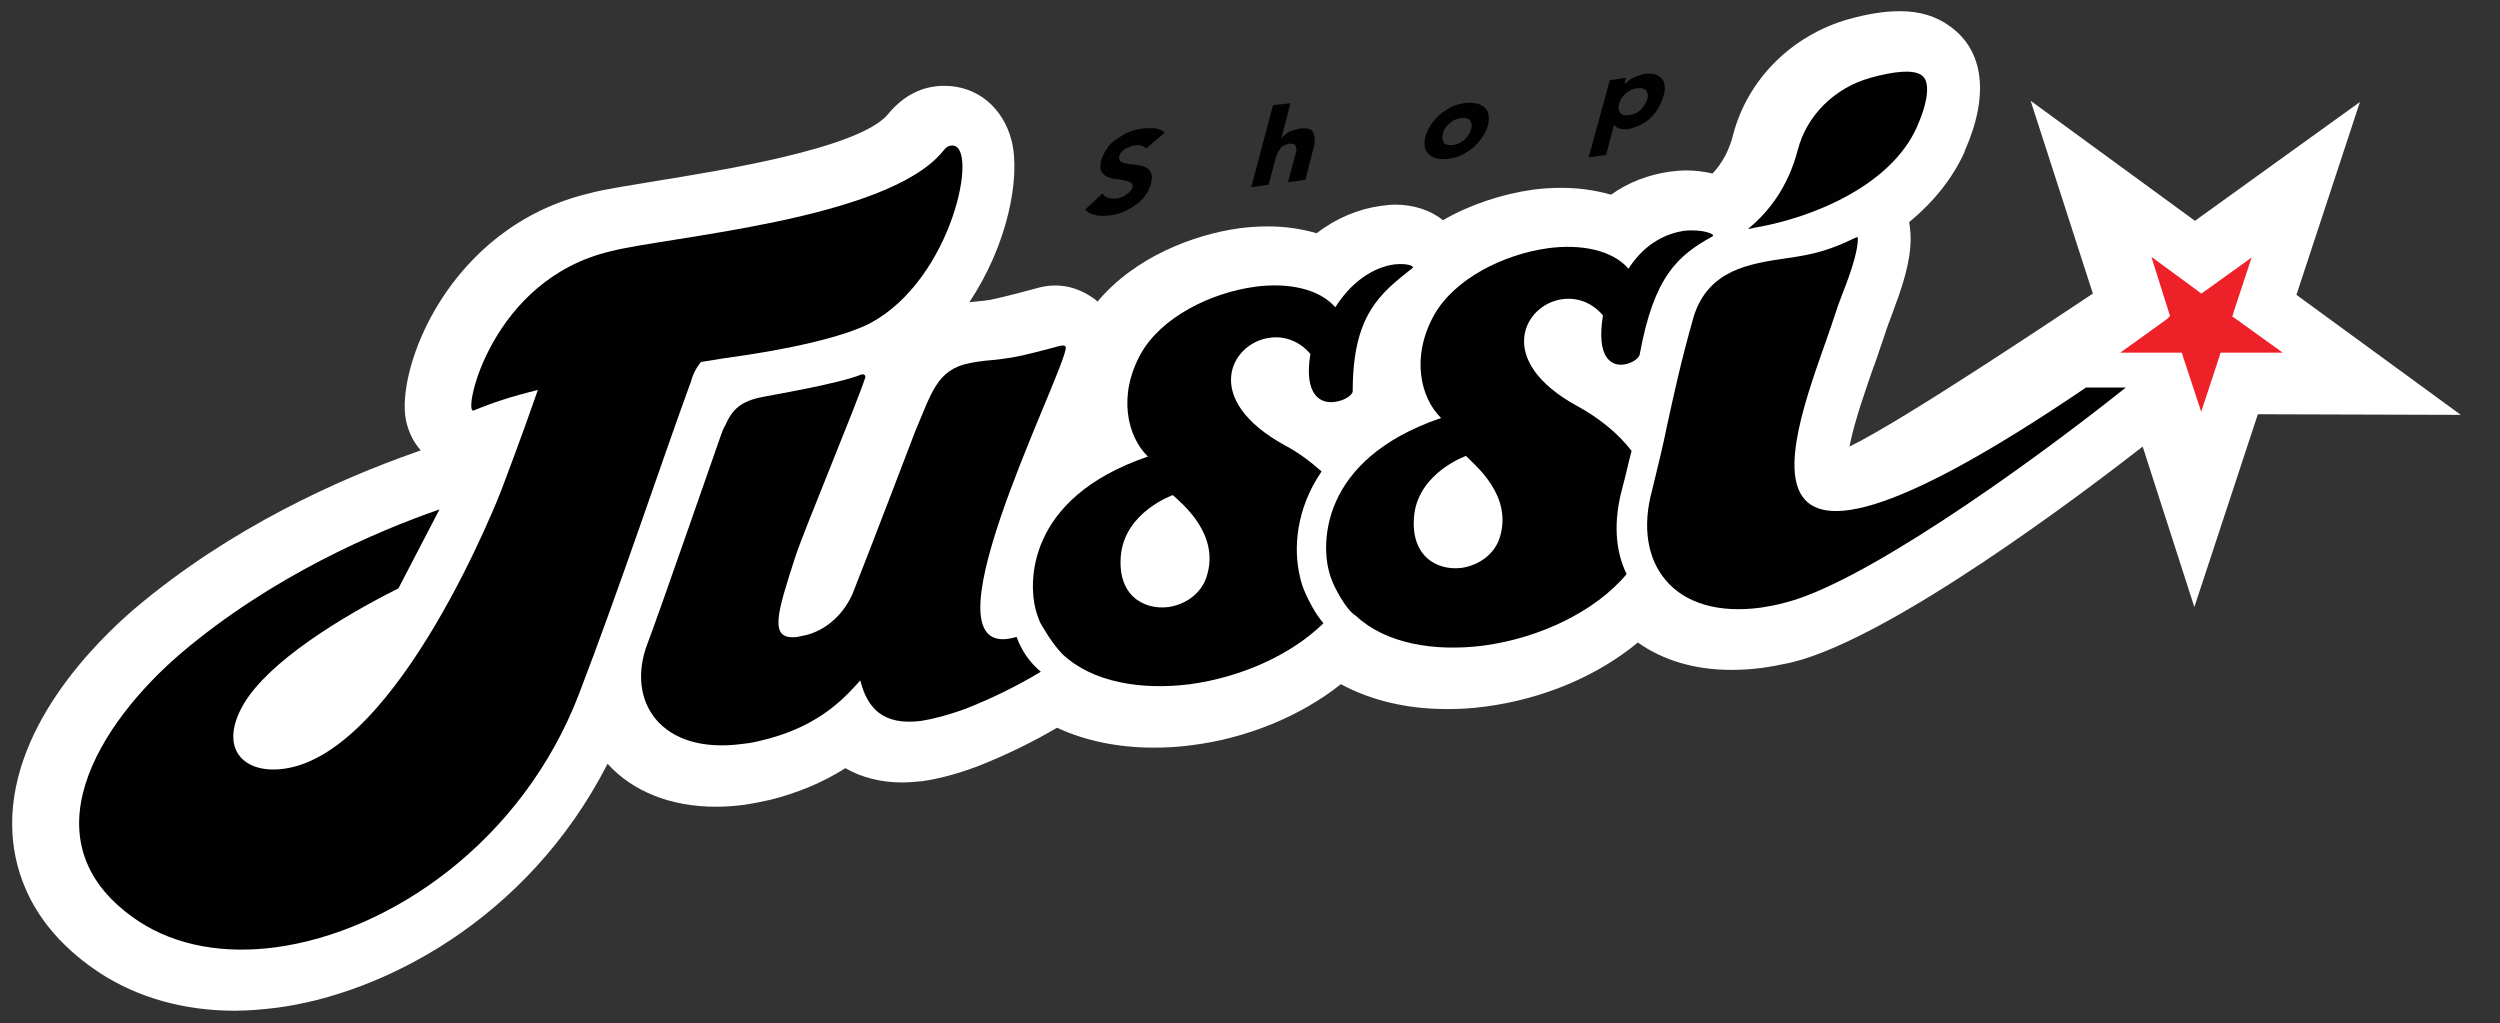
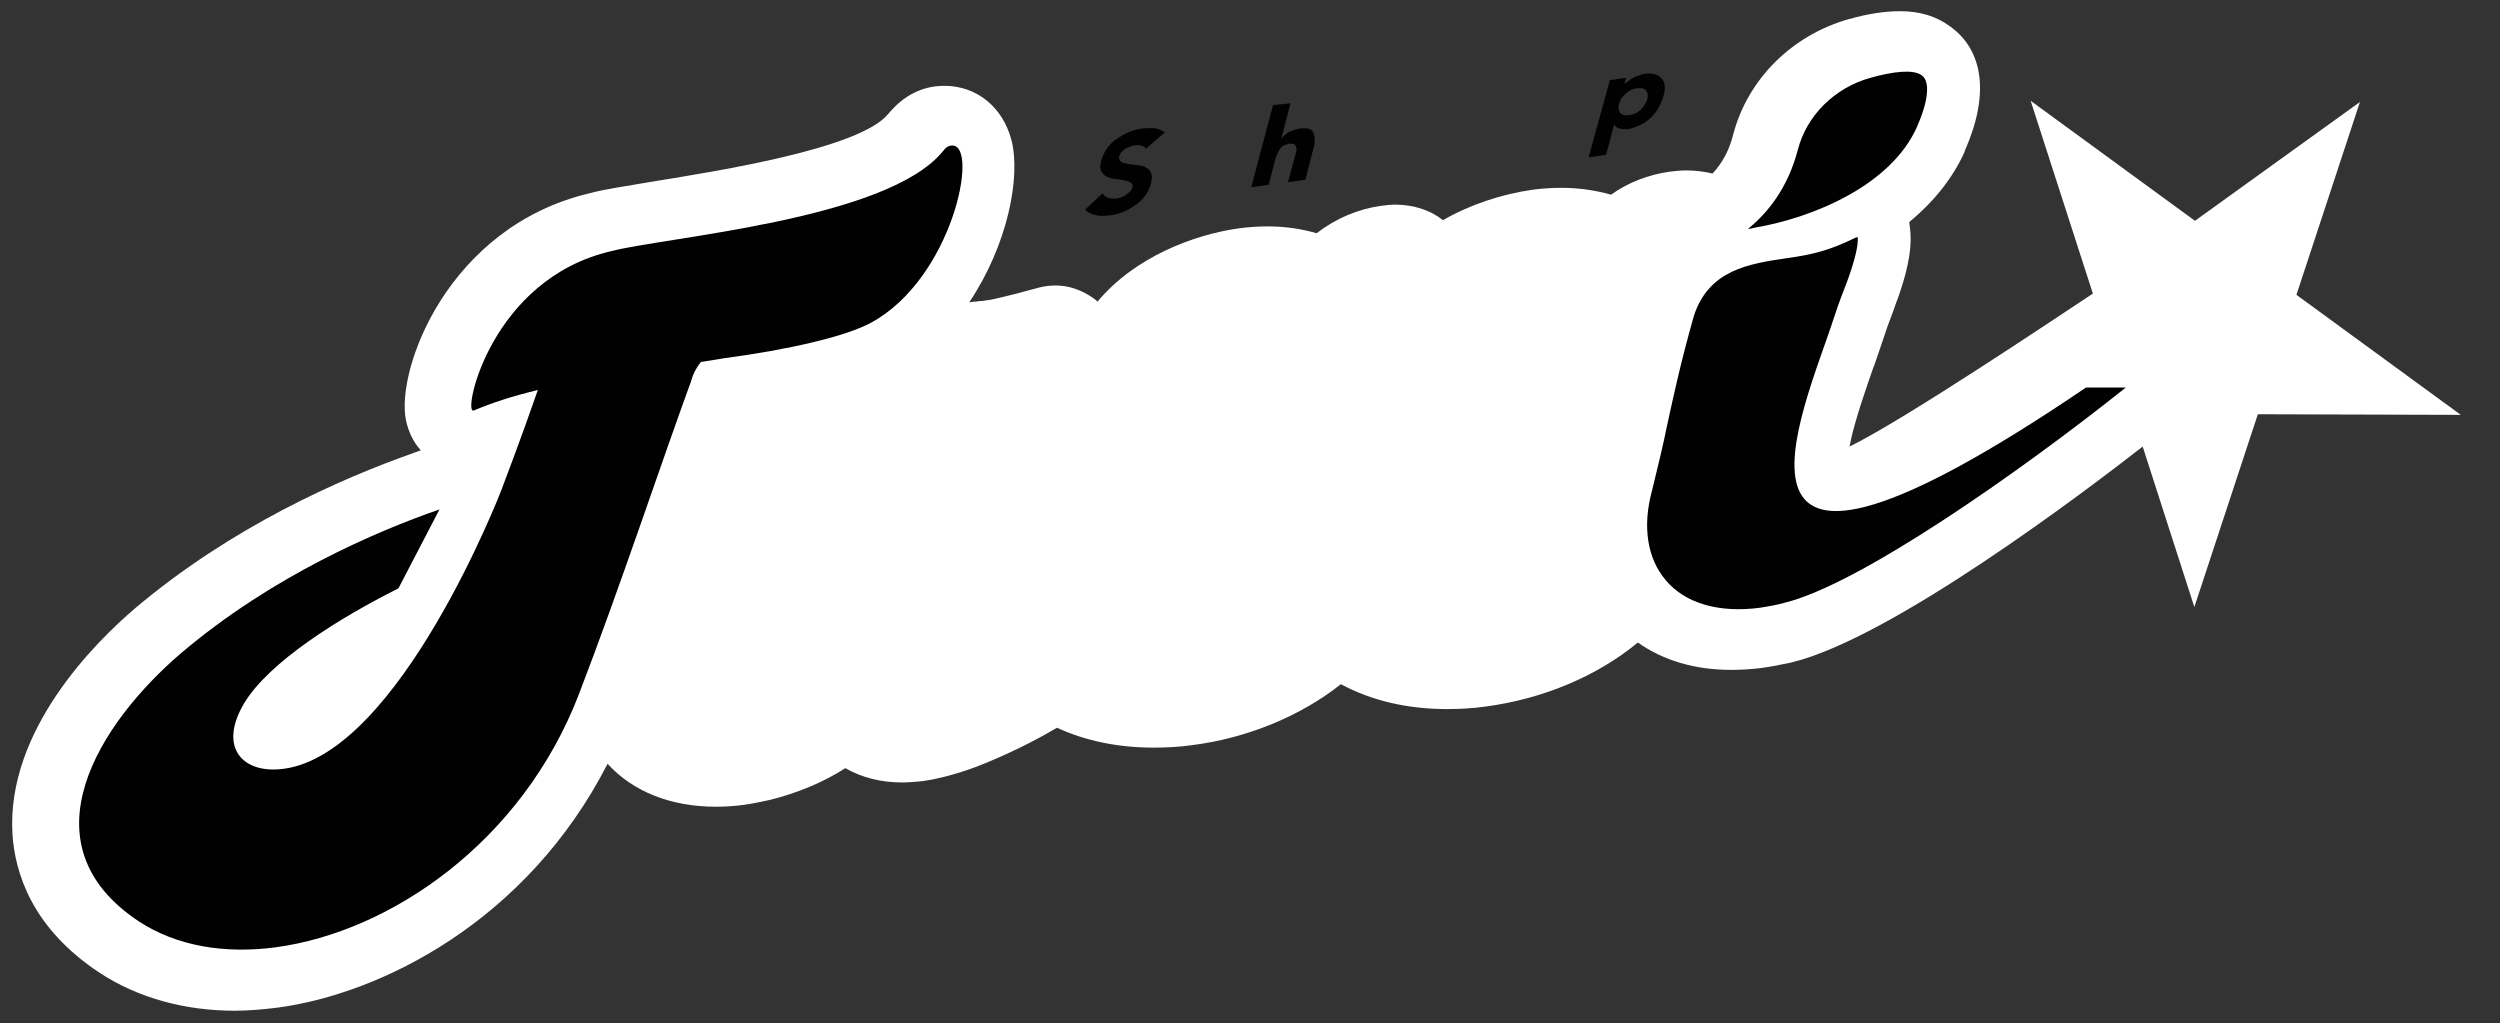
<svg xmlns="http://www.w3.org/2000/svg" width="259" height="106" viewBox="0 0 259 106" fill="none">
  <rect x="0" y="0" width="259" height="106" fill="#333333" stroke="none" />
  <path d="M118.73 15.401C118.601 15.207 118.407 15.143 118.214 15.079C117.956 15.014 117.698 15.014 117.504 15.079C117.375 15.079 117.182 15.143 117.053 15.207C116.859 15.272 116.731 15.336 116.602 15.401C116.473 15.465 116.344 15.594 116.215 15.723C116.086 15.852 116.021 15.981 115.957 16.174C115.892 16.367 115.957 16.496 116.021 16.625C116.086 16.754 116.215 16.819 116.408 16.883C116.602 16.947 116.795 16.947 116.988 17.012C117.246 17.012 117.44 17.076 117.698 17.076C117.956 17.141 118.149 17.141 118.407 17.205C118.601 17.27 118.794 17.398 118.988 17.527C119.117 17.656 119.246 17.849 119.31 18.107C119.375 18.365 119.31 18.623 119.246 19.009C119.117 19.46 118.923 19.912 118.665 20.234C118.407 20.62 118.085 20.942 117.698 21.2C117.311 21.458 116.924 21.716 116.473 21.909C116.021 22.102 115.57 22.231 115.118 22.296C114.538 22.36 114.022 22.425 113.57 22.296C113.119 22.231 112.732 22.038 112.41 21.716L114.215 20.04C114.344 20.234 114.538 20.427 114.796 20.491C115.054 20.556 115.376 20.62 115.699 20.556C115.828 20.556 116.021 20.491 116.215 20.427C116.408 20.363 116.537 20.298 116.666 20.169C116.795 20.105 116.924 19.976 117.053 19.847C117.182 19.718 117.246 19.589 117.311 19.46C117.375 19.203 117.311 19.009 117.182 18.945C116.988 18.816 116.795 18.752 116.473 18.687C116.215 18.623 115.892 18.558 115.57 18.558C115.247 18.494 114.925 18.429 114.667 18.301C114.409 18.172 114.215 17.978 114.086 17.721C113.957 17.463 113.957 17.141 114.086 16.625C114.215 16.174 114.409 15.787 114.667 15.401C114.925 15.014 115.247 14.692 115.634 14.434C116.021 14.177 116.408 13.919 116.859 13.726C117.311 13.532 117.762 13.403 118.149 13.339C118.665 13.274 119.117 13.274 119.568 13.274C120.02 13.339 120.342 13.468 120.665 13.726L118.73 15.401Z" fill="#010101" />
  <path d="M133.692 10.697L132.725 14.434C132.789 14.305 132.854 14.176 132.982 14.112C133.111 13.983 133.24 13.854 133.369 13.79C133.498 13.661 133.692 13.597 133.885 13.532C134.079 13.468 134.272 13.403 134.53 13.339C134.982 13.274 135.369 13.274 135.562 13.339C135.82 13.403 136.014 13.597 136.078 13.79C136.143 13.983 136.207 14.241 136.207 14.563C136.207 14.885 136.143 15.207 136.014 15.594L135.24 18.623L133.434 18.88L134.143 16.238C134.208 16.11 134.208 15.916 134.272 15.723C134.337 15.53 134.337 15.401 134.272 15.272C134.272 15.143 134.208 15.014 134.079 14.95C133.95 14.885 133.821 14.885 133.563 14.885C133.305 14.95 133.111 15.014 132.982 15.079C132.789 15.207 132.66 15.272 132.596 15.465C132.467 15.594 132.402 15.787 132.338 15.916C132.273 16.11 132.209 16.238 132.144 16.432L131.435 19.138L129.629 19.396L131.886 10.89L133.692 10.697Z" fill="#010101" />
-   <path d="M147.687 14.112C147.816 13.661 148.009 13.274 148.267 12.888C148.525 12.501 148.848 12.179 149.17 11.857C149.557 11.534 149.944 11.341 150.331 11.083C150.782 10.89 151.169 10.761 151.621 10.697C152.072 10.632 152.459 10.632 152.846 10.697C153.233 10.761 153.491 10.89 153.749 11.083C154.007 11.277 154.136 11.534 154.2 11.857C154.265 12.179 154.265 12.566 154.136 13.017C154.007 13.468 153.813 13.854 153.555 14.241C153.298 14.627 152.975 14.95 152.653 15.272C152.266 15.594 151.879 15.787 151.492 16.045C151.04 16.238 150.653 16.367 150.202 16.432C149.75 16.496 149.363 16.496 148.977 16.432C148.59 16.367 148.332 16.238 148.074 16.045C147.88 15.852 147.687 15.594 147.622 15.272C147.558 14.95 147.558 14.563 147.687 14.112ZM149.492 13.854C149.363 14.241 149.428 14.563 149.621 14.821C149.815 15.014 150.137 15.079 150.589 15.014C151.04 14.95 151.427 14.756 151.75 14.434C152.072 14.112 152.266 13.79 152.395 13.403C152.524 13.017 152.459 12.694 152.266 12.437C152.072 12.243 151.75 12.179 151.298 12.243C150.847 12.308 150.46 12.501 150.137 12.823C149.815 13.081 149.557 13.403 149.492 13.854Z" fill="#010101" />
  <path d="M166.776 8.313L168.453 8.055L168.26 8.764C168.324 8.635 168.453 8.57 168.647 8.441C168.776 8.313 168.969 8.184 169.098 8.119C169.292 7.99 169.485 7.926 169.679 7.862C169.872 7.797 170.065 7.733 170.259 7.668C170.71 7.604 171.033 7.604 171.355 7.668C171.678 7.733 171.936 7.926 172.129 8.119C172.323 8.313 172.452 8.57 172.452 8.893C172.516 9.215 172.452 9.601 172.323 9.988C172.194 10.375 172.065 10.761 171.871 11.083C171.678 11.47 171.42 11.792 171.097 12.114C170.775 12.437 170.452 12.694 170.065 12.888C169.679 13.081 169.292 13.21 168.905 13.339C168.518 13.403 168.195 13.403 167.873 13.339C167.55 13.274 167.357 13.145 167.228 12.888L166.389 16.045L164.584 16.303L166.776 8.313ZM167.744 10.761C167.615 11.148 167.679 11.47 167.873 11.728C168.066 11.921 168.389 11.986 168.84 11.921C169.292 11.857 169.679 11.663 170.001 11.341C170.323 11.019 170.517 10.697 170.646 10.31C170.775 9.924 170.71 9.601 170.517 9.344C170.323 9.15 170.001 9.086 169.55 9.15C169.098 9.215 168.711 9.408 168.389 9.73C168.066 9.988 167.808 10.375 167.744 10.761Z" fill="#010101" />
  <path d="M24.314 104.711C19.09 104.711 14.253 103.358 10.319 100.781C3.289 96.141 1.548 90.406 1.29 86.411C0.645 75.585 9.996 66.435 13.995 63.02C23.991 54.579 35.213 49.617 42.887 46.911L43.597 46.653C42.823 45.815 42.307 44.72 42.049 43.495C41.017 38.212 46.434 23.52 61.009 20.04C62.622 19.589 65.008 19.267 67.975 18.751C74.295 17.72 89.128 15.401 92.03 11.792C93.642 9.859 95.577 8.892 97.834 8.892C101.188 8.892 103.897 11.083 104.8 14.563C105.767 18.429 104.348 25.453 100.414 31.317C100.801 31.252 101.188 31.252 101.51 31.188H101.704C102.026 31.123 102.284 31.123 102.607 31.059C102.865 30.995 104.219 30.737 107.25 29.899C107.895 29.706 108.605 29.577 109.314 29.577C111.378 29.577 112.797 30.544 113.506 31.059C113.57 31.123 113.635 31.188 113.699 31.252C117.569 26.613 123.696 24.293 128.404 23.649C129.371 23.52 130.403 23.455 131.37 23.455C133.176 23.455 134.853 23.713 136.401 24.164C138.4 22.618 140.722 21.651 143.043 21.329C143.559 21.265 144.075 21.2 144.527 21.2C146.461 21.2 148.203 21.78 149.493 22.811C152.266 21.2 155.619 20.105 158.779 19.654C159.747 19.525 160.779 19.46 161.746 19.46C163.616 19.46 165.293 19.718 166.905 20.169C168.711 18.88 170.775 18.107 172.968 17.785C173.548 17.72 174.128 17.656 174.709 17.656C175.676 17.656 176.579 17.785 177.418 17.978C178.449 16.883 179.159 15.53 179.546 13.983C181.029 8.248 185.608 3.673 191.477 1.998C193.541 1.418 195.282 1.16 196.83 1.16C198.893 1.16 200.57 1.675 201.989 2.706C205.536 5.219 206.117 9.859 203.537 15.658V15.723C202.311 18.429 200.377 20.878 197.797 23.004L197.862 23.52C198.119 25.324 197.797 27.515 196.701 30.672C196.507 31.188 196.314 31.703 196.12 32.283C195.862 32.992 195.54 33.765 195.282 34.603C194.959 35.57 194.572 36.665 194.185 37.825L194.121 37.954C193.476 39.822 192.122 43.56 191.606 46.266C197.281 43.495 213.017 32.928 216.822 30.415L210.373 10.439L227.399 22.875L244.489 10.568L237.911 30.544L254.937 42.98L233.913 42.916L227.334 62.891L221.982 46.266C216.113 50.841 195.991 66.113 185.608 68.626C184.447 68.884 183.415 69.077 182.448 69.206C181.416 69.335 180.384 69.399 179.352 69.399C175.612 69.399 172.323 68.433 169.679 66.564C165.487 70.044 159.811 72.428 153.878 73.201C152.524 73.395 151.169 73.459 149.879 73.459C145.752 73.459 142.011 72.557 138.916 70.882C134.788 74.168 129.178 76.488 123.502 77.196C122.148 77.39 120.794 77.454 119.504 77.454C115.828 77.454 112.41 76.745 109.507 75.392C106.992 76.874 104.348 78.163 101.446 79.323C99.253 80.16 97.318 80.676 95.513 80.934C94.803 80.998 94.094 81.063 93.449 81.063C91.256 81.063 89.257 80.547 87.58 79.581C85.258 81.063 82.614 82.158 79.777 82.867C78.874 83.06 77.971 83.254 77.068 83.382C76.101 83.511 75.133 83.576 74.166 83.576C69.522 83.576 65.588 82.029 62.944 79.129C54.56 95.497 39.405 102.971 28.763 104.389C27.216 104.582 25.732 104.711 24.314 104.711Z" fill="white" />
-   <path d="M168.26 37.761C169.098 37.632 169.808 37.116 169.872 36.73C171.355 28.61 173.806 26.484 177.418 24.486C177.805 24.293 176.45 23.713 174.515 23.907C172.71 24.164 170.452 25.131 168.711 27.837C167.034 25.904 163.81 25.26 160.392 25.711C155.748 26.355 150.718 28.868 148.59 32.606C146.139 36.987 147.171 41.24 149.299 43.302C136.465 47.684 137.046 56.641 137.626 58.961C137.755 59.541 137.948 60.056 138.142 60.507C138.142 60.507 139.303 63.085 140.464 63.794C143.559 66.693 148.59 67.531 153.685 66.886C159.424 66.113 165.229 63.407 168.518 59.476C167.292 56.963 167.163 53.935 168.066 50.584C168.453 49.166 168.711 47.877 169.034 46.718C167.615 44.849 165.551 43.238 163.423 42.078C154.781 37.374 157.877 31.51 161.875 30.995C163.294 30.801 164.842 31.253 166.067 32.67C165.358 37.052 166.905 37.954 168.26 37.761ZM155.361 55.739C154.781 57.479 153.169 58.574 151.427 58.832C148.783 59.154 146.01 57.543 146.526 53.226C147.106 48.908 151.879 47.233 151.879 47.233C152.717 48.135 156.78 51.293 155.361 55.739Z" fill="#010101" />
  <path d="M216.113 40.145C174.709 68.24 186.834 42.787 190.058 32.734C190.574 31.123 191.154 29.77 191.541 28.675C192.509 25.904 192.509 24.873 192.444 24.551C192.38 24.551 192.315 24.615 192.251 24.615C189.607 25.904 187.93 26.355 185.157 26.742C181.158 27.322 177.031 27.966 175.483 32.734C174.064 37.761 173.419 40.853 172.71 44.075C172.323 46.008 171.807 48.135 171.162 50.777C170.13 54.514 170.646 57.865 172.581 60.12C174.58 62.505 178.063 63.536 182.384 62.956C183.157 62.827 183.996 62.698 184.899 62.44C192.573 60.571 209.083 49.037 220.24 40.145H218.886H216.113Z" fill="#010101" />
-   <path d="M231.655 33.057L231.268 32.799L231.397 32.348L233.268 26.677L228.431 30.157L228.044 30.415L227.721 30.157L222.885 26.613L224.69 32.348L224.819 32.734L224.497 33.057L219.66 36.536H225.593H226.045L226.174 36.987L228.044 42.658L229.914 36.987L230.043 36.536H230.495H236.492L231.655 33.057Z" fill="#ED2127" />
  <path d="M198.571 13.21C199.796 10.439 199.99 8.441 199.087 7.797C198.184 7.153 196.12 7.41 193.799 8.055C190.058 9.086 187.156 11.986 186.253 15.53C185.221 19.46 183.157 22.038 181.094 23.713C181.287 23.713 181.545 23.649 181.803 23.584C187.865 22.553 195.862 19.203 198.571 13.21Z" fill="#010101" />
  <path d="M71.586 39.501C71.651 39.372 71.651 39.243 71.715 39.114C71.715 39.049 71.78 38.985 71.78 38.921C72.038 38.276 72.36 37.825 72.618 37.503C73.392 37.374 74.23 37.245 75.004 37.116C81.776 36.214 87.58 34.861 90.224 33.443C98.673 28.868 101.446 15.079 98.673 15.079C98.286 15.079 98.028 15.207 97.641 15.723C91.772 22.811 68.877 24.551 63.267 26.033C50.884 28.933 47.982 42.658 49.014 42.529C49.014 42.529 49.014 42.529 49.078 42.529C51.078 41.691 53.077 41.047 55.721 40.403C54.173 44.913 51.916 50.842 51.916 50.842C51.916 50.842 41.404 78.034 29.408 79.645C25.152 80.225 22.572 77.454 25.281 72.879C27.861 68.562 35.213 63.987 41.275 60.958L45.531 52.775C39.018 55.03 28.183 59.669 18.767 67.66C10.319 74.877 2.193 87.442 14.446 95.497C18.316 98.01 23.282 98.848 28.57 98.139C40.501 96.528 54.109 87.184 59.978 71.913C64.234 60.829 68.555 47.813 71.522 39.694C71.522 39.694 71.586 39.629 71.586 39.501Z" fill="#010101" />
-   <path d="M110.41 36.15C110.475 35.763 110.217 35.763 109.83 35.827C108.605 36.15 105.573 36.987 104.284 37.116C103.51 37.245 102.8 37.309 102.026 37.374C101.51 37.438 100.995 37.503 100.414 37.632C97.061 38.276 96.48 40.789 94.803 44.72C94.803 44.72 89.837 57.736 88.29 61.602C87.129 64.115 85.129 65.404 83.517 65.791C83.195 65.855 82.872 65.92 82.614 65.984C79.583 66.371 80.486 63.6 82.421 57.607C83.259 55.03 88.741 41.885 89.644 39.114C89.708 38.92 89.515 38.727 89.257 38.791C86.935 39.758 79.648 40.982 79.067 41.111C76.681 41.562 75.843 42.464 75.133 44.075C74.94 44.398 74.811 44.72 74.682 45.106C74.488 45.622 68.104 64.051 67.072 66.693C64.814 72.621 68.426 78.227 76.939 77.067C77.584 77.003 78.293 76.874 79.003 76.681C85.258 75.199 87.903 71.784 89.128 70.495C89.837 73.33 91.45 75.199 95.448 74.683C96.674 74.49 98.157 74.103 99.963 73.459C103.058 72.235 105.573 70.946 107.831 69.593C106.67 68.626 105.831 67.402 105.316 65.984C94.803 69.142 109.636 40.016 110.41 36.15Z" fill="#010101" />
-   <path d="M135.304 61.602C134.982 60.894 134.788 60.314 134.659 59.669C134.014 56.963 134.208 52.775 136.917 48.844C135.756 47.813 134.466 46.846 133.112 46.137C124.405 41.369 127.501 35.505 131.564 34.99C132.983 34.796 134.53 35.247 135.756 36.665C135.046 40.982 136.852 41.885 138.335 41.627C139.303 41.498 140.141 40.918 140.141 40.531C140.141 32.605 142.979 30.415 146.332 27.773C146.59 27.579 145.816 27.257 144.527 27.386C142.85 27.579 140.335 28.675 138.335 31.832C136.659 29.899 133.434 29.255 130.016 29.706C125.373 30.35 120.342 32.863 118.214 36.601C115.763 40.982 116.795 45.235 118.923 47.297C106.089 51.679 106.67 60.636 107.25 62.956C107.379 63.536 107.573 64.051 107.766 64.502C107.766 64.502 108.927 66.629 110.088 67.788C113.184 70.688 118.214 71.526 123.309 70.882C128.468 70.173 133.692 67.917 137.11 64.567C136.272 63.6 135.627 62.311 135.304 61.602ZM124.986 59.798C124.405 61.538 122.793 62.633 121.052 62.891C118.407 63.213 115.634 61.602 116.15 57.285C116.731 52.968 121.503 51.292 121.503 51.292C122.406 52.13 126.469 55.352 124.986 59.798Z" fill="#010101" />
</svg>